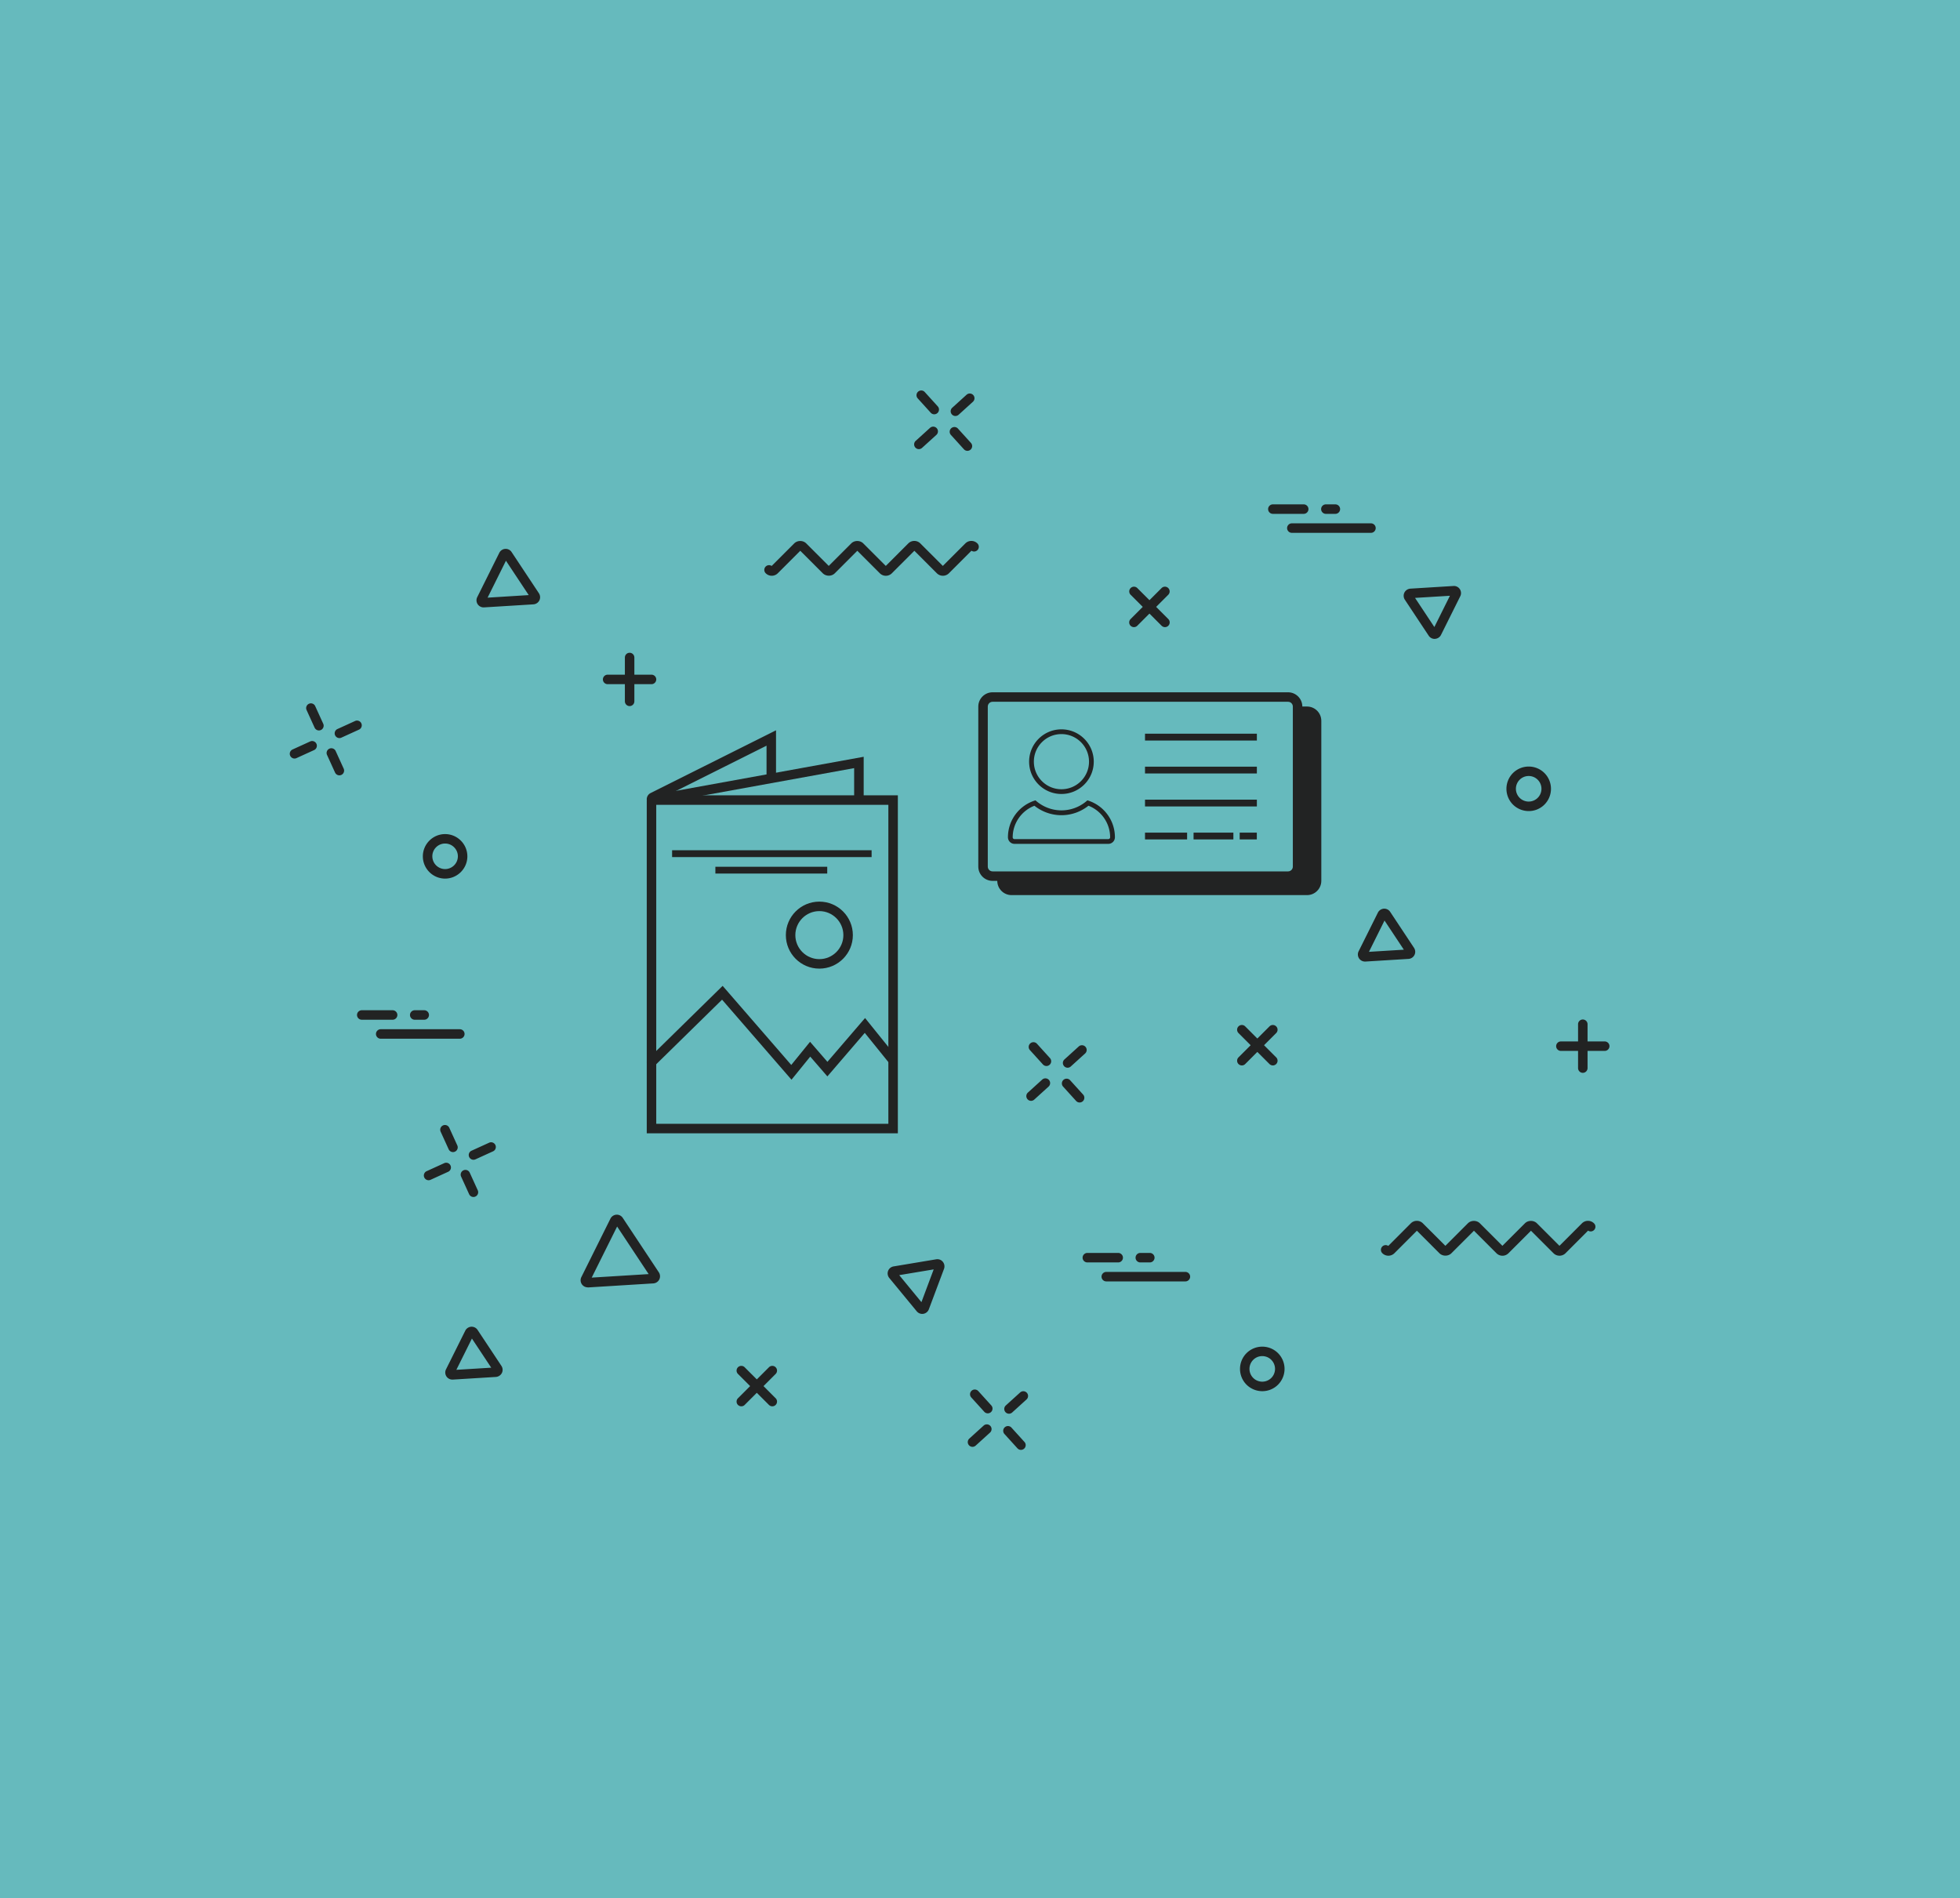
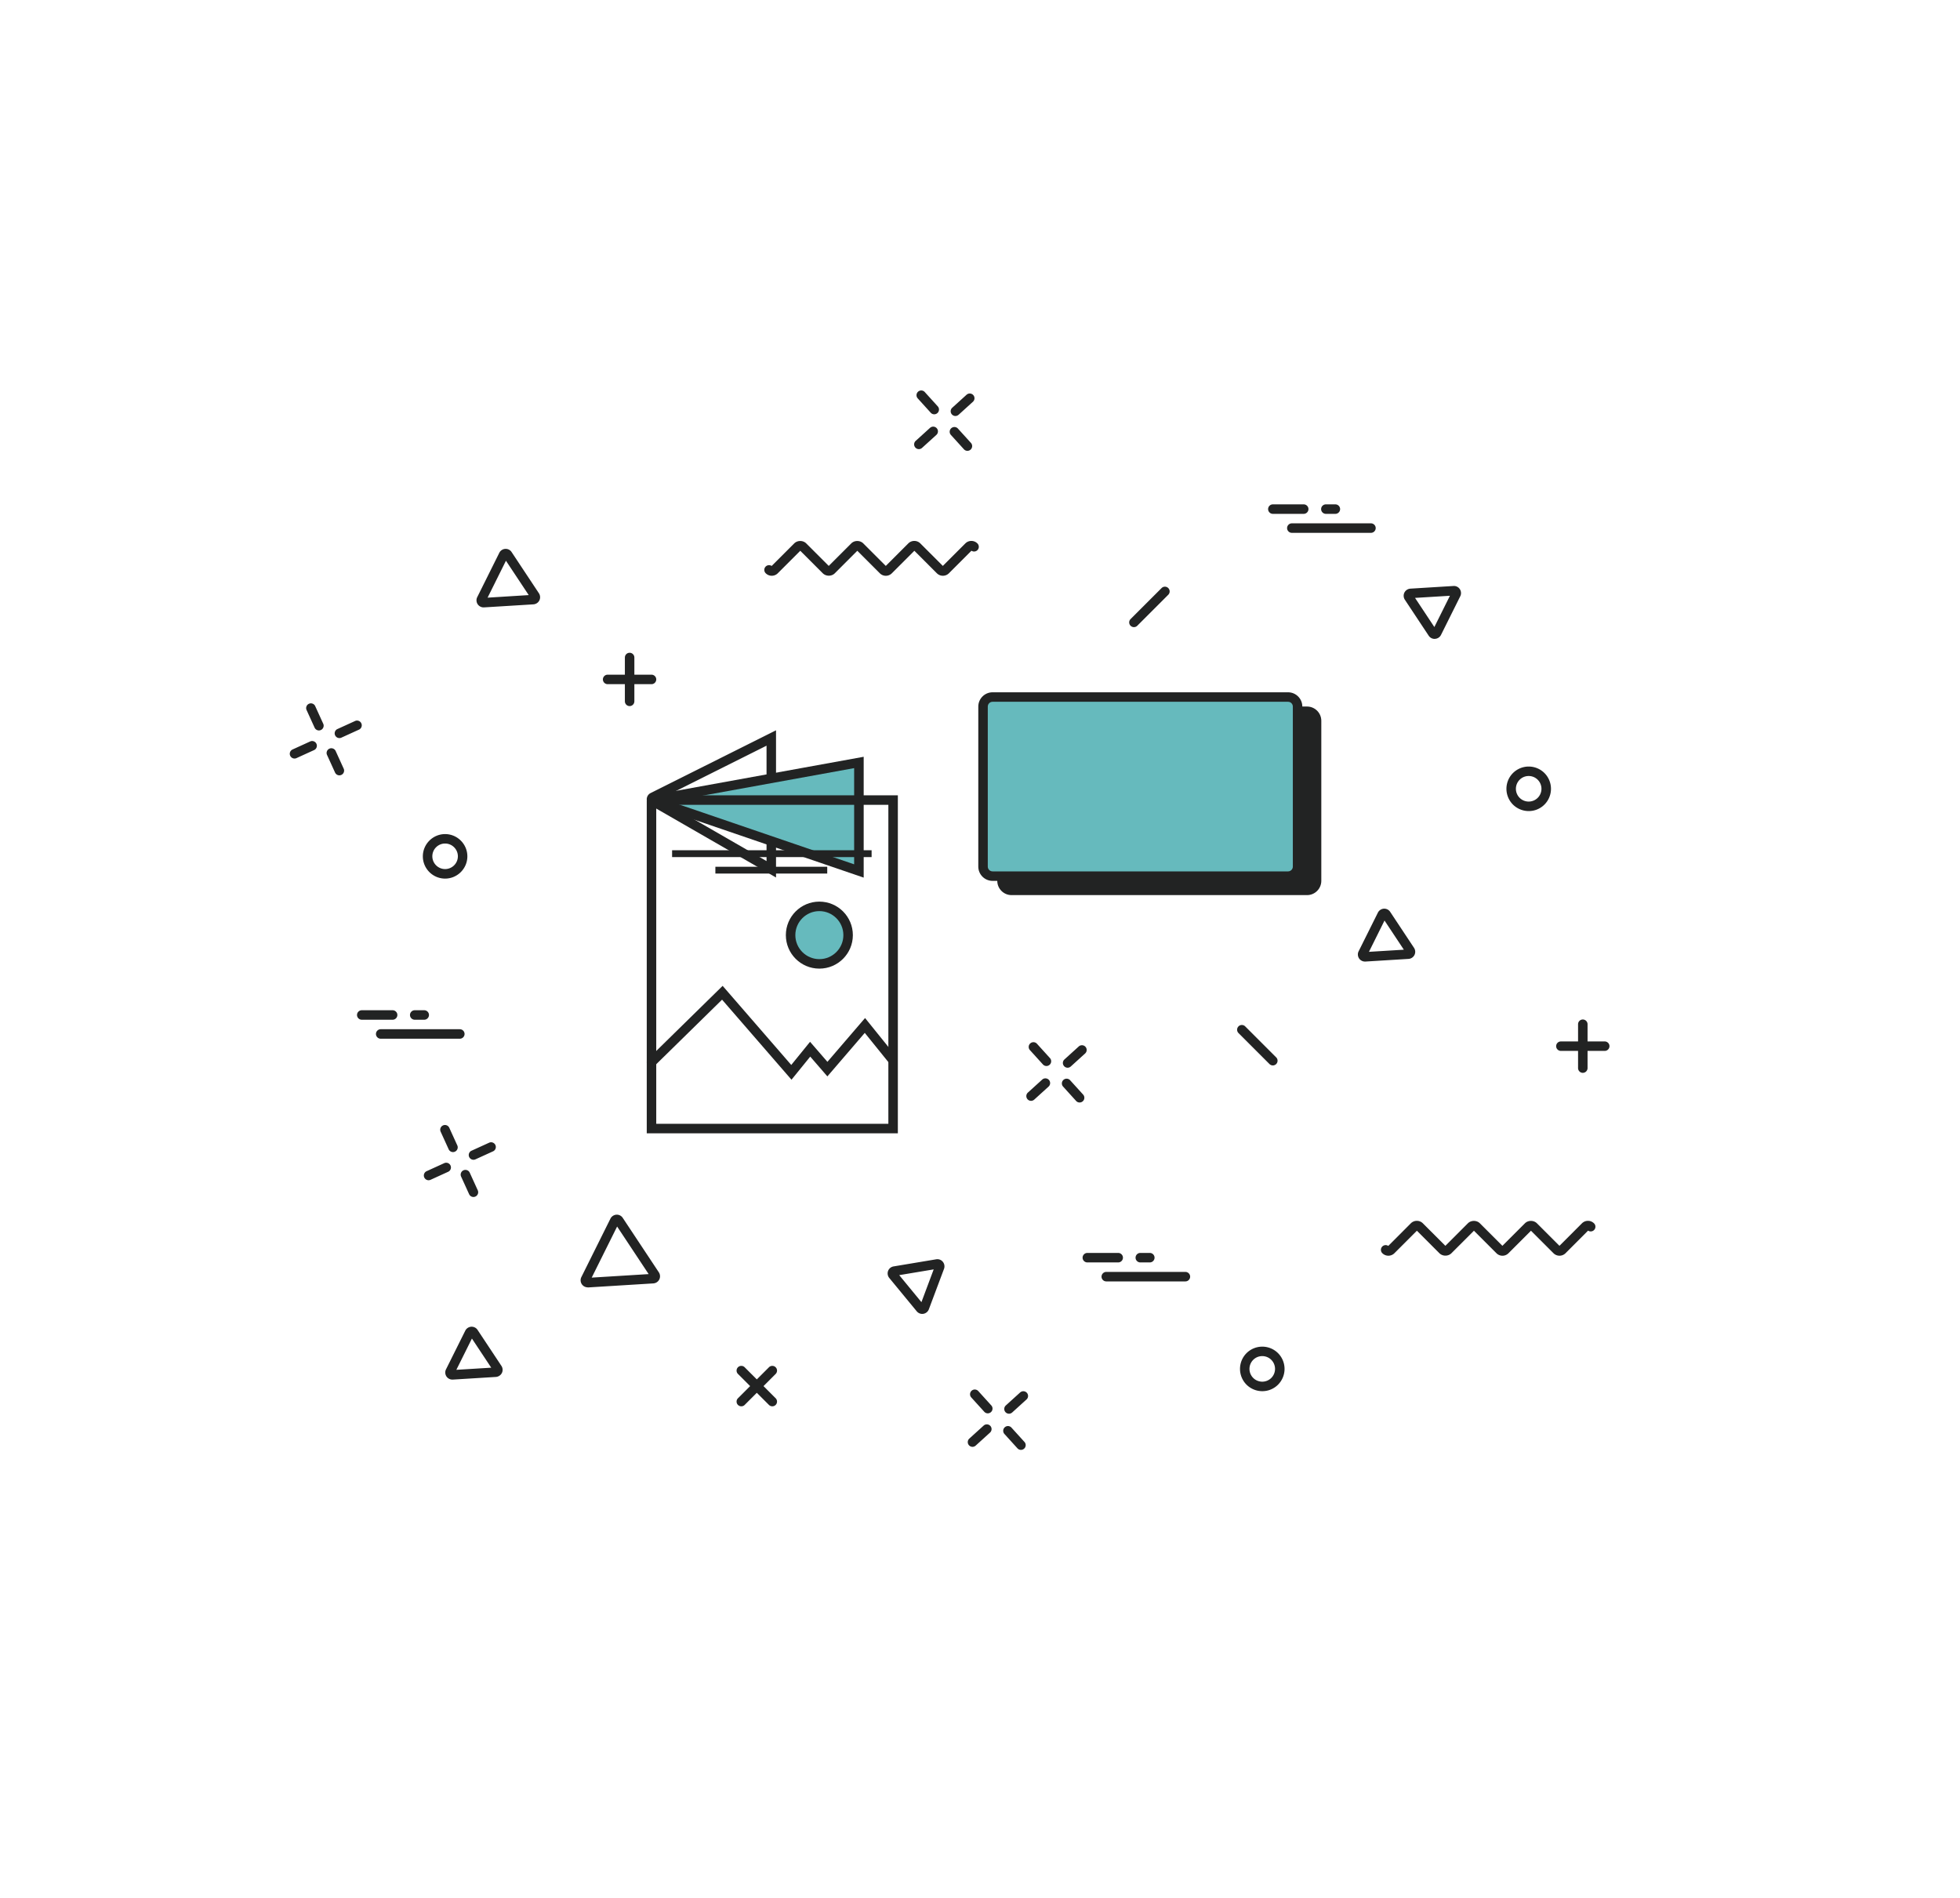
<svg xmlns="http://www.w3.org/2000/svg" data-name="Calque 2" viewBox="0 0 413 400">
-   <path style="fill:#66babd" d="M0 0h413v400H0z" data-name="site marchand" />
  <g data-name="Création de visuels">
    <path d="M316.59 264.61c-.48 0-.93-.19-1.27-.53l-4.74-4.74-4.74 4.74c-.68.68-1.86.68-2.54 0l-4.74-4.74-4.74 4.74c-.7.7-1.84.7-2.54 0a.996.996 0 0 1 1.25-1.54l4.75-4.76c.7-.7 1.84-.7 2.54 0l4.74 4.74 4.74-4.74c.68-.68 1.86-.68 2.54 0l4.74 4.74 4.74-4.74c.68-.68 1.86-.68 2.54 0l4.74 4.74 4.74-4.74c.7-.7 1.84-.7 2.54 0a.996.996 0 0 1-1.25 1.54l-4.75 4.76c-.7.7-1.84.7-2.54 0l-4.74-4.74-4.74 4.74c-.34.34-.79.53-1.27.53ZM186.66 121.33c-.48 0-.93-.19-1.27-.53l-4.74-4.74-4.74 4.74c-.67.68-1.86.68-2.54 0l-4.74-4.74-4.74 4.74c-.7.7-1.84.7-2.54 0a.996.996 0 0 1 1.25-1.54l4.75-4.75c.68-.68 1.86-.68 2.54 0l4.74 4.74 4.74-4.74c.67-.68 1.86-.68 2.54 0l4.74 4.74 4.74-4.74c.7-.7 1.84-.7 2.54 0l4.74 4.74 4.74-4.74c.7-.7 1.84-.7 2.54 0a.996.996 0 0 1-1.25 1.54l-4.75 4.75c-.7.7-1.84.7-2.54 0l-4.74-4.74-4.74 4.74c-.34.34-.79.53-1.27.53ZM101.9 127.99c-.5 0-.97-.25-1.25-.67-.29-.44-.33-1.02-.09-1.49l4.65-9.34c.24-.48.71-.79 1.25-.83.54-.03 1.05.22 1.34.67l5.76 8.69c.29.45.33 1.02.09 1.5-.24.48-.72.79-1.25.83l-10.41.64h-.09Zm4.71-9.83-3.87 7.78 8.67-.54-4.8-7.24Zm5.66 7.18ZM123.84 271.27c-.5 0-.97-.25-1.25-.67-.29-.44-.33-1.02-.09-1.49l6.13-12.32c.24-.48.72-.79 1.25-.83.54-.03 1.04.22 1.34.67l7.61 11.48c.29.45.33 1.02.09 1.5-.24.48-.71.79-1.25.83l-13.74.85h-.09Zm6.2-12.82-5.36 10.77 12-.74-6.64-10.02Zm7.51 9.97ZM95.32 290.71c-.5 0-.97-.25-1.25-.67-.29-.44-.33-1.02-.09-1.49l4.06-8.15c.24-.48.72-.79 1.25-.83.53-.03 1.05.22 1.34.67l5.03 7.59c.29.44.33 1.02.09 1.49s-.72.79-1.25.83l-9.09.56h-.09Zm4.12-8.65-3.28 6.59 7.35-.45-4.07-6.14Zm4.94 6.09ZM194.33 276.87c-.44 0-.87-.2-1.16-.55l-5.79-7.03c-.34-.41-.43-.98-.25-1.48.19-.5.63-.86 1.16-.95l8.98-1.5c.52-.09 1.06.11 1.4.53s.43.98.25 1.48l-3.2 8.53c-.19.5-.63.86-1.16.95-.08.01-.16.02-.24.02Zm.38-1.81Zm-5.23-6.36 4.68 5.69 2.58-6.9-7.27 1.21ZM287.62 202.62c-.5 0-.97-.25-1.25-.67-.29-.44-.33-1.02-.09-1.49l4.06-8.15c.24-.48.72-.79 1.25-.83.54-.03 1.05.22 1.34.67l5.03 7.59a1.499 1.499 0 0 1-1.16 2.32l-9.09.56h-.09Zm8.67-1.78Zm-4.55-6.87-3.28 6.6 7.35-.45-4.07-6.14ZM156.21 296.34c-.26 0-.51-.1-.71-.29a.996.996 0 0 1 0-1.41l6.53-6.53a.996.996 0 1 1 1.41 1.41l-6.53 6.53c-.2.2-.45.29-.71.29Z" style="fill:#222323" />
    <path d="M162.74 296.34c-.26 0-.51-.1-.71-.29l-6.53-6.53a.996.996 0 1 1 1.41-1.41l6.53 6.53a.996.996 0 0 1-.71 1.7ZM215.13 305.52c-.27 0-.54-.11-.74-.33l-2.74-3.02a.997.997 0 1 1 1.48-1.34l2.74 3.02c.37.41.34 1.04-.07 1.41-.19.17-.43.26-.67.26ZM208.14 297.82c-.27 0-.54-.11-.74-.33l-2.74-3.02a.997.997 0 1 1 1.48-1.34l2.74 3.02c.37.41.34 1.04-.07 1.41-.19.17-.43.26-.67.26ZM212.61 297.9c-.27 0-.54-.11-.74-.33a.997.997 0 0 1 .07-1.41l3.02-2.74a.997.997 0 1 1 1.34 1.48l-3.02 2.74c-.19.17-.43.26-.67.26ZM204.92 304.88c-.27 0-.54-.11-.74-.33a.997.997 0 0 1 .07-1.41l3.02-2.74a.997.997 0 1 1 1.34 1.48l-3.02 2.74c-.19.17-.43.26-.67.26ZM302.3 134.63c-.5 0-.97-.25-1.25-.67l-5.03-7.59c-.29-.45-.33-1.02-.09-1.5.24-.48.72-.79 1.25-.83l9.09-.56c.53-.04 1.05.22 1.34.67.29.44.33 1.02.09 1.49l-4.06 8.15c-.24.48-.72.79-1.25.83h-.09Zm-4.13-8.64 4.07 6.14 3.28-6.59-7.35.45Zm-.93-.94ZM238.94 132.15c-.26 0-.51-.1-.71-.29a.996.996 0 0 1 0-1.41l6.53-6.53a.996.996 0 1 1 1.41 1.41l-6.53 6.53c-.2.2-.45.29-.71.29Z" style="fill:#222323" />
-     <path d="M245.48 132.15c-.26 0-.51-.1-.71-.29l-6.53-6.53a.996.996 0 1 1 1.41-1.41l6.53 6.53a.996.996 0 0 1-.71 1.7ZM261.68 224.51c-.26 0-.51-.1-.71-.29a.996.996 0 0 1 0-1.41l6.53-6.53a.996.996 0 1 1 1.41 1.41l-6.53 6.53c-.2.2-.45.29-.71.29Z" style="fill:#222323" />
    <path d="M268.21 224.51c-.26 0-.51-.1-.71-.29l-6.53-6.53a.996.996 0 1 1 1.41-1.41l6.53 6.53a.996.996 0 0 1-.71 1.7ZM196.86 87.3c-.27 0-.54-.11-.74-.33l-2.74-3.02a.997.997 0 1 1 1.48-1.34l2.74 3.02c.37.41.34 1.04-.07 1.41-.19.17-.43.26-.67.26ZM203.85 95c-.27 0-.54-.11-.74-.33l-2.74-3.02a.997.997 0 1 1 1.48-1.34l2.74 3.02c.37.41.34 1.04-.07 1.41-.19.17-.43.26-.67.26ZM193.62 94.64c-.27 0-.54-.11-.74-.33a.997.997 0 0 1 .07-1.41l3.02-2.74a.997.997 0 1 1 1.34 1.48l-3.02 2.74c-.19.17-.43.26-.67.26ZM201.32 87.66c-.27 0-.54-.11-.74-.33a.997.997 0 0 1 .07-1.41l3.02-2.74a.997.997 0 1 1 1.34 1.48l-3.02 2.74c-.19.17-.43.26-.67.26ZM220.5 224.63c-.27 0-.54-.11-.74-.33l-2.74-3.02a.997.997 0 1 1 1.48-1.34l2.74 3.02c.37.41.34 1.04-.07 1.41-.19.17-.43.26-.67.26ZM227.49 232.32c-.27 0-.54-.11-.74-.33l-2.74-3.02a.997.997 0 1 1 1.48-1.34l2.74 3.02c.37.41.34 1.04-.07 1.41-.19.17-.43.26-.67.26ZM217.26 231.97c-.27 0-.54-.11-.74-.33a.997.997 0 0 1 .07-1.41l3.02-2.74a.997.997 0 1 1 1.34 1.48l-3.02 2.74c-.19.17-.43.26-.67.26ZM224.96 224.99c-.27 0-.54-.11-.74-.33a.997.997 0 0 1 .07-1.41l3.02-2.74a.997.997 0 1 1 1.34 1.48l-3.02 2.74c-.19.17-.43.26-.67.26ZM93.79 185.14c-2.59 0-4.69-2.11-4.69-4.69s2.11-4.69 4.69-4.69 4.69 2.11 4.69 4.69-2.11 4.69-4.69 4.69Zm0-7.39c-1.49 0-2.69 1.21-2.69 2.69s1.21 2.69 2.69 2.69 2.69-1.21 2.69-2.69-1.21-2.69-2.69-2.69ZM333.52 226.07c-.55 0-1-.45-1-1v-9.24c0-.55.45-1 1-1s1 .45 1 1v9.24c0 .55-.45 1-1 1Z" style="fill:#222323" />
    <path d="M338.14 221.45h-9.24c-.55 0-1-.45-1-1s.45-1 1-1h9.24c.55 0 1 .45 1 1s-.45 1-1 1ZM132.67 148.79c-.55 0-1-.45-1-1v-9.24c0-.55.45-1 1-1s1 .45 1 1v9.24c0 .55-.45 1-1 1Z" style="fill:#222323" />
    <path d="M137.28 144.17h-9.24c-.55 0-1-.45-1-1s.45-1 1-1h9.24c.55 0 1 .45 1 1s-.45 1-1 1ZM71.52 155.53c-.38 0-.74-.22-.91-.59-.23-.5 0-1.1.5-1.32l3.71-1.69c.5-.23 1.1 0 1.32.5.23.5 0 1.1-.5 1.32l-3.71 1.69c-.13.06-.28.09-.41.09ZM62.06 159.84c-.38 0-.74-.22-.91-.59-.23-.5 0-1.1.5-1.32l3.71-1.69c.5-.23 1.1 0 1.32.5.23.5 0 1.1-.5 1.32l-3.71 1.69c-.13.06-.28.09-.41.09ZM67.2 153.92c-.38 0-.74-.22-.91-.59l-1.69-3.71c-.23-.5 0-1.1.5-1.32.5-.23 1.1 0 1.32.5l1.69 3.71c.23.5 0 1.1-.5 1.32-.13.06-.28.09-.41.09ZM71.51 163.38c-.38 0-.74-.22-.91-.59l-1.69-3.71c-.23-.5 0-1.1.5-1.32.5-.23 1.1 0 1.32.5l1.69 3.71c.23.5 0 1.1-.5 1.32-.13.06-.28.09-.41.09ZM99.77 244.39c-.38 0-.74-.22-.91-.59-.23-.5 0-1.1.5-1.32l3.71-1.69c.5-.23 1.1 0 1.32.5.23.5 0 1.1-.5 1.32l-3.71 1.69c-.13.06-.28.09-.41.09ZM90.31 248.7c-.38 0-.74-.22-.91-.59-.23-.5 0-1.1.5-1.32l3.71-1.69c.5-.23 1.1 0 1.32.5.23.5 0 1.1-.5 1.32l-3.71 1.69c-.13.06-.28.09-.41.09ZM95.45 242.77c-.38 0-.74-.22-.91-.59l-1.69-3.71c-.23-.5 0-1.1.5-1.32.5-.23 1.1 0 1.32.5l1.69 3.71c.23.5 0 1.1-.5 1.32-.13.06-.28.09-.41.09ZM99.76 252.23c-.38 0-.74-.22-.91-.59l-1.69-3.71c-.23-.5 0-1.1.5-1.32.5-.23 1.1 0 1.32.5l1.69 3.71c.23.5 0 1.1-.5 1.32-.13.06-.28.09-.41.09ZM322.12 170.91c-1.2 0-2.4-.46-3.32-1.37a4.702 4.702 0 0 1 0-6.64 4.702 4.702 0 0 1 6.64 0 4.702 4.702 0 0 1 0 6.64 4.67 4.67 0 0 1-3.32 1.37Zm0-7.39c-.69 0-1.38.26-1.91.79a2.698 2.698 0 0 0 0 3.81 2.698 2.698 0 0 0 3.81 0 2.698 2.698 0 0 0 0-3.81c-.53-.53-1.22-.79-1.91-.79ZM265.98 293.15c-1.2 0-2.4-.46-3.32-1.37a4.702 4.702 0 0 1 0-6.64 4.702 4.702 0 0 1 6.64 0 4.702 4.702 0 0 1 0 6.64 4.67 4.67 0 0 1-3.32 1.37Zm0-7.39c-.69 0-1.38.26-1.91.79a2.698 2.698 0 0 0 0 3.81 2.698 2.698 0 0 0 3.81 0 2.698 2.698 0 0 0 0-3.81c-.53-.53-1.22-.79-1.91-.79ZM82.73 214.88h-6.5c-.55 0-1-.45-1-1s.45-1 1-1h6.5c.55 0 1 .45 1 1s-.45 1-1 1ZM96.89 218.88H80.22c-.55 0-1-.45-1-1s.45-1 1-1h16.67c.55 0 1 .45 1 1s-.45 1-1 1ZM89.39 214.88h-2c-.55 0-1-.45-1-1s.45-1 1-1h2c.55 0 1 .45 1 1s-.45 1-1 1ZM274.71 108.28h-6.5c-.55 0-1-.45-1-1s.45-1 1-1h6.5c.55 0 1 .45 1 1s-.45 1-1 1ZM288.88 112.28h-16.67c-.55 0-1-.45-1-1s.45-1 1-1h16.67c.55 0 1 .45 1 1s-.45 1-1 1ZM281.38 108.28h-2c-.55 0-1-.45-1-1s.45-1 1-1h2c.55 0 1 .45 1 1s-.45 1-1 1ZM235.62 266.02h-6.5c-.55 0-1-.45-1-1s.45-1 1-1h6.5c.55 0 1 .45 1 1s-.45 1-1 1ZM249.78 270.02h-16.67c-.55 0-1-.45-1-1s.45-1 1-1h16.67c.55 0 1 .45 1 1s-.45 1-1 1ZM242.28 266.02h-2c-.55 0-1-.45-1-1s.45-1 1-1h2c.55 0 1 .45 1 1s-.45 1-1 1ZM163.52 184.91l-26.87-15.47-.13-.2a1.473 1.473 0 0 1 .58-2.13l26.42-13.22v31.02Zm-24.6-16.48 22.6 13.02v-24.32l-22.6 11.31Z" style="fill:#222323" />
    <path d="m138.3 168.41 42.68-7.74v22.86l-42.72-14.61c-.26-.09-.23-.47.04-.52Z" style="fill:#66babd" />
    <path d="m181.98 184.93-44.04-15.06c-.55-.19-.9-.72-.85-1.29.04-.58.47-1.05 1.04-1.15l43.86-7.96v25.46Zm-40.73-16.04 38.73 13.24v-20.27l-38.73 7.03Zm-2.77.5Zm-.18-.98Z" style="fill:#222323" />
-     <path d="M137.45 168.59h50.74v69.22h-50.91v-69.05c0-.09.07-.17.17-.17Z" style="fill:#66babd" />
    <path d="M189.19 238.81h-52.91v-70.05c0-.64.52-1.17 1.17-1.17h51.74v71.22Zm-50.91-2h48.91v-67.22h-48.91v67.22Z" style="fill:#222323" />
-     <path style="fill:#66babd" d="m137.28 223.84 14.94-14.64 14.54 16.77 3.95-4.89 3.64 4.2 7.9-9.2 5.75 7.13" />
    <path d="m166.78 227.52-14.63-16.87-14.17 13.9a.996.996 0 0 1-1.41-.01.996.996 0 0 1 .01-1.41l15.69-15.39 14.46 16.67 3.96-4.88 3.66 4.22 7.93-9.23 6.5 8.06a1.002 1.002 0 1 1-1.56 1.26l-5-6.19-7.88 9.17-3.61-4.17-3.96 4.88Z" style="fill:#222323" />
    <path d="M172.65 203.1c-3.34 0-6.06-2.72-6.06-6.06s2.72-6.06 6.06-6.06 6.06 2.72 6.06 6.06-2.72 6.06-6.06 6.06Z" style="fill:#66babd" />
    <path d="M172.65 191.99c2.79 0 5.06 2.27 5.06 5.06s-2.27 5.06-5.06 5.06-5.06-2.27-5.06-5.06 2.27-5.06 5.06-5.06m0-2c-3.9 0-7.06 3.16-7.06 7.06s3.16 7.06 7.06 7.06 7.06-3.16 7.06-7.06-3.16-7.06-7.06-7.06ZM141.62 179.17h42.04v1.44h-42.04zM150.74 182.64h23.57v1.44h-23.57zM213.15 149.88h62.26c1.11 0 2.01.9 2.01 2.01v33.72c0 1.11-.9 2.01-2.01 2.01h-62.26c-1.11 0-2.01-.9-2.01-2.01v-33.72c0-1.11.9-2.01 2.01-2.01Z" style="fill:#222323" />
    <path d="M275.41 150.88c.56 0 1.01.45 1.01 1.01v33.72c0 .56-.45 1.01-1.01 1.01h-62.26c-.56 0-1.01-.45-1.01-1.01v-33.72c0-.56.45-1.01 1.01-1.01h62.26m0-2h-62.26c-1.66 0-3.01 1.35-3.01 3.01v33.72c0 1.66 1.35 3.01 3.01 3.01h62.26c1.66 0 3.01-1.35 3.01-3.01v-33.72c0-1.66-1.35-3.01-3.01-3.01Z" style="fill:#222323" />
    <path d="M209.15 146.88h62.26c1.11 0 2.01.9 2.01 2.01v33.72c0 1.11-.9 2.01-2.01 2.01h-62.26c-1.11 0-2.01-.9-2.01-2.01v-33.72c0-1.11.9-2.01 2.01-2.01Z" style="fill:#66babd" />
    <path d="M271.41 147.88c.56 0 1.01.45 1.01 1.01v33.72c0 .56-.45 1.01-1.01 1.01h-62.26c-.56 0-1.01-.45-1.01-1.01v-33.72c0-.56.45-1.01 1.01-1.01h62.26m0-2h-62.26c-1.66 0-3.01 1.35-3.01 3.01v33.72c0 1.66 1.35 3.01 3.01 3.01h62.26c1.66 0 3.01-1.35 3.01-3.01v-33.72c0-1.66-1.35-3.01-3.01-3.01Z" style="fill:#222323" />
-     <path d="M223.66 154.69c3.2 0 5.81 2.6 5.81 5.81s-2.6 5.81-5.81 5.81-5.81-2.6-5.81-5.81 2.6-5.81 5.81-5.81m0-1c-3.76 0-6.81 3.05-6.81 6.81s3.05 6.81 6.81 6.81 6.81-3.05 6.81-6.81-3.05-6.81-6.81-6.81ZM229.34 169.78c2.72 1.04 4.58 3.7 4.58 6.65 0 .21-.17.39-.39.39h-19.76c-.14 0-.23-.07-.27-.11a.379.379 0 0 1-.11-.27c0-2.95 1.86-5.61 4.58-6.65 1.62 1.29 3.62 1.99 5.69 1.99s4.06-.7 5.69-1.99m-.22-1.14c-1.45 1.31-3.37 2.11-5.47 2.11s-4.02-.81-5.47-2.11c-3.35 1-5.8 4.1-5.8 7.78 0 .77.62 1.39 1.39 1.39h19.76c.77 0 1.39-.62 1.39-1.39 0-3.68-2.45-6.78-5.8-7.78ZM241.27 154.61h23.57v1.44h-23.57zM241.27 161.55h23.57v1.44h-23.57zM241.27 168.5h23.57v1.44h-23.57zM241.27 175.45h8.87v1.44h-8.87zM251.5 175.45h8.39v1.44h-8.39zM261.22 175.45h3.61v1.44h-3.61z" style="fill:#222323" />
  </g>
</svg>